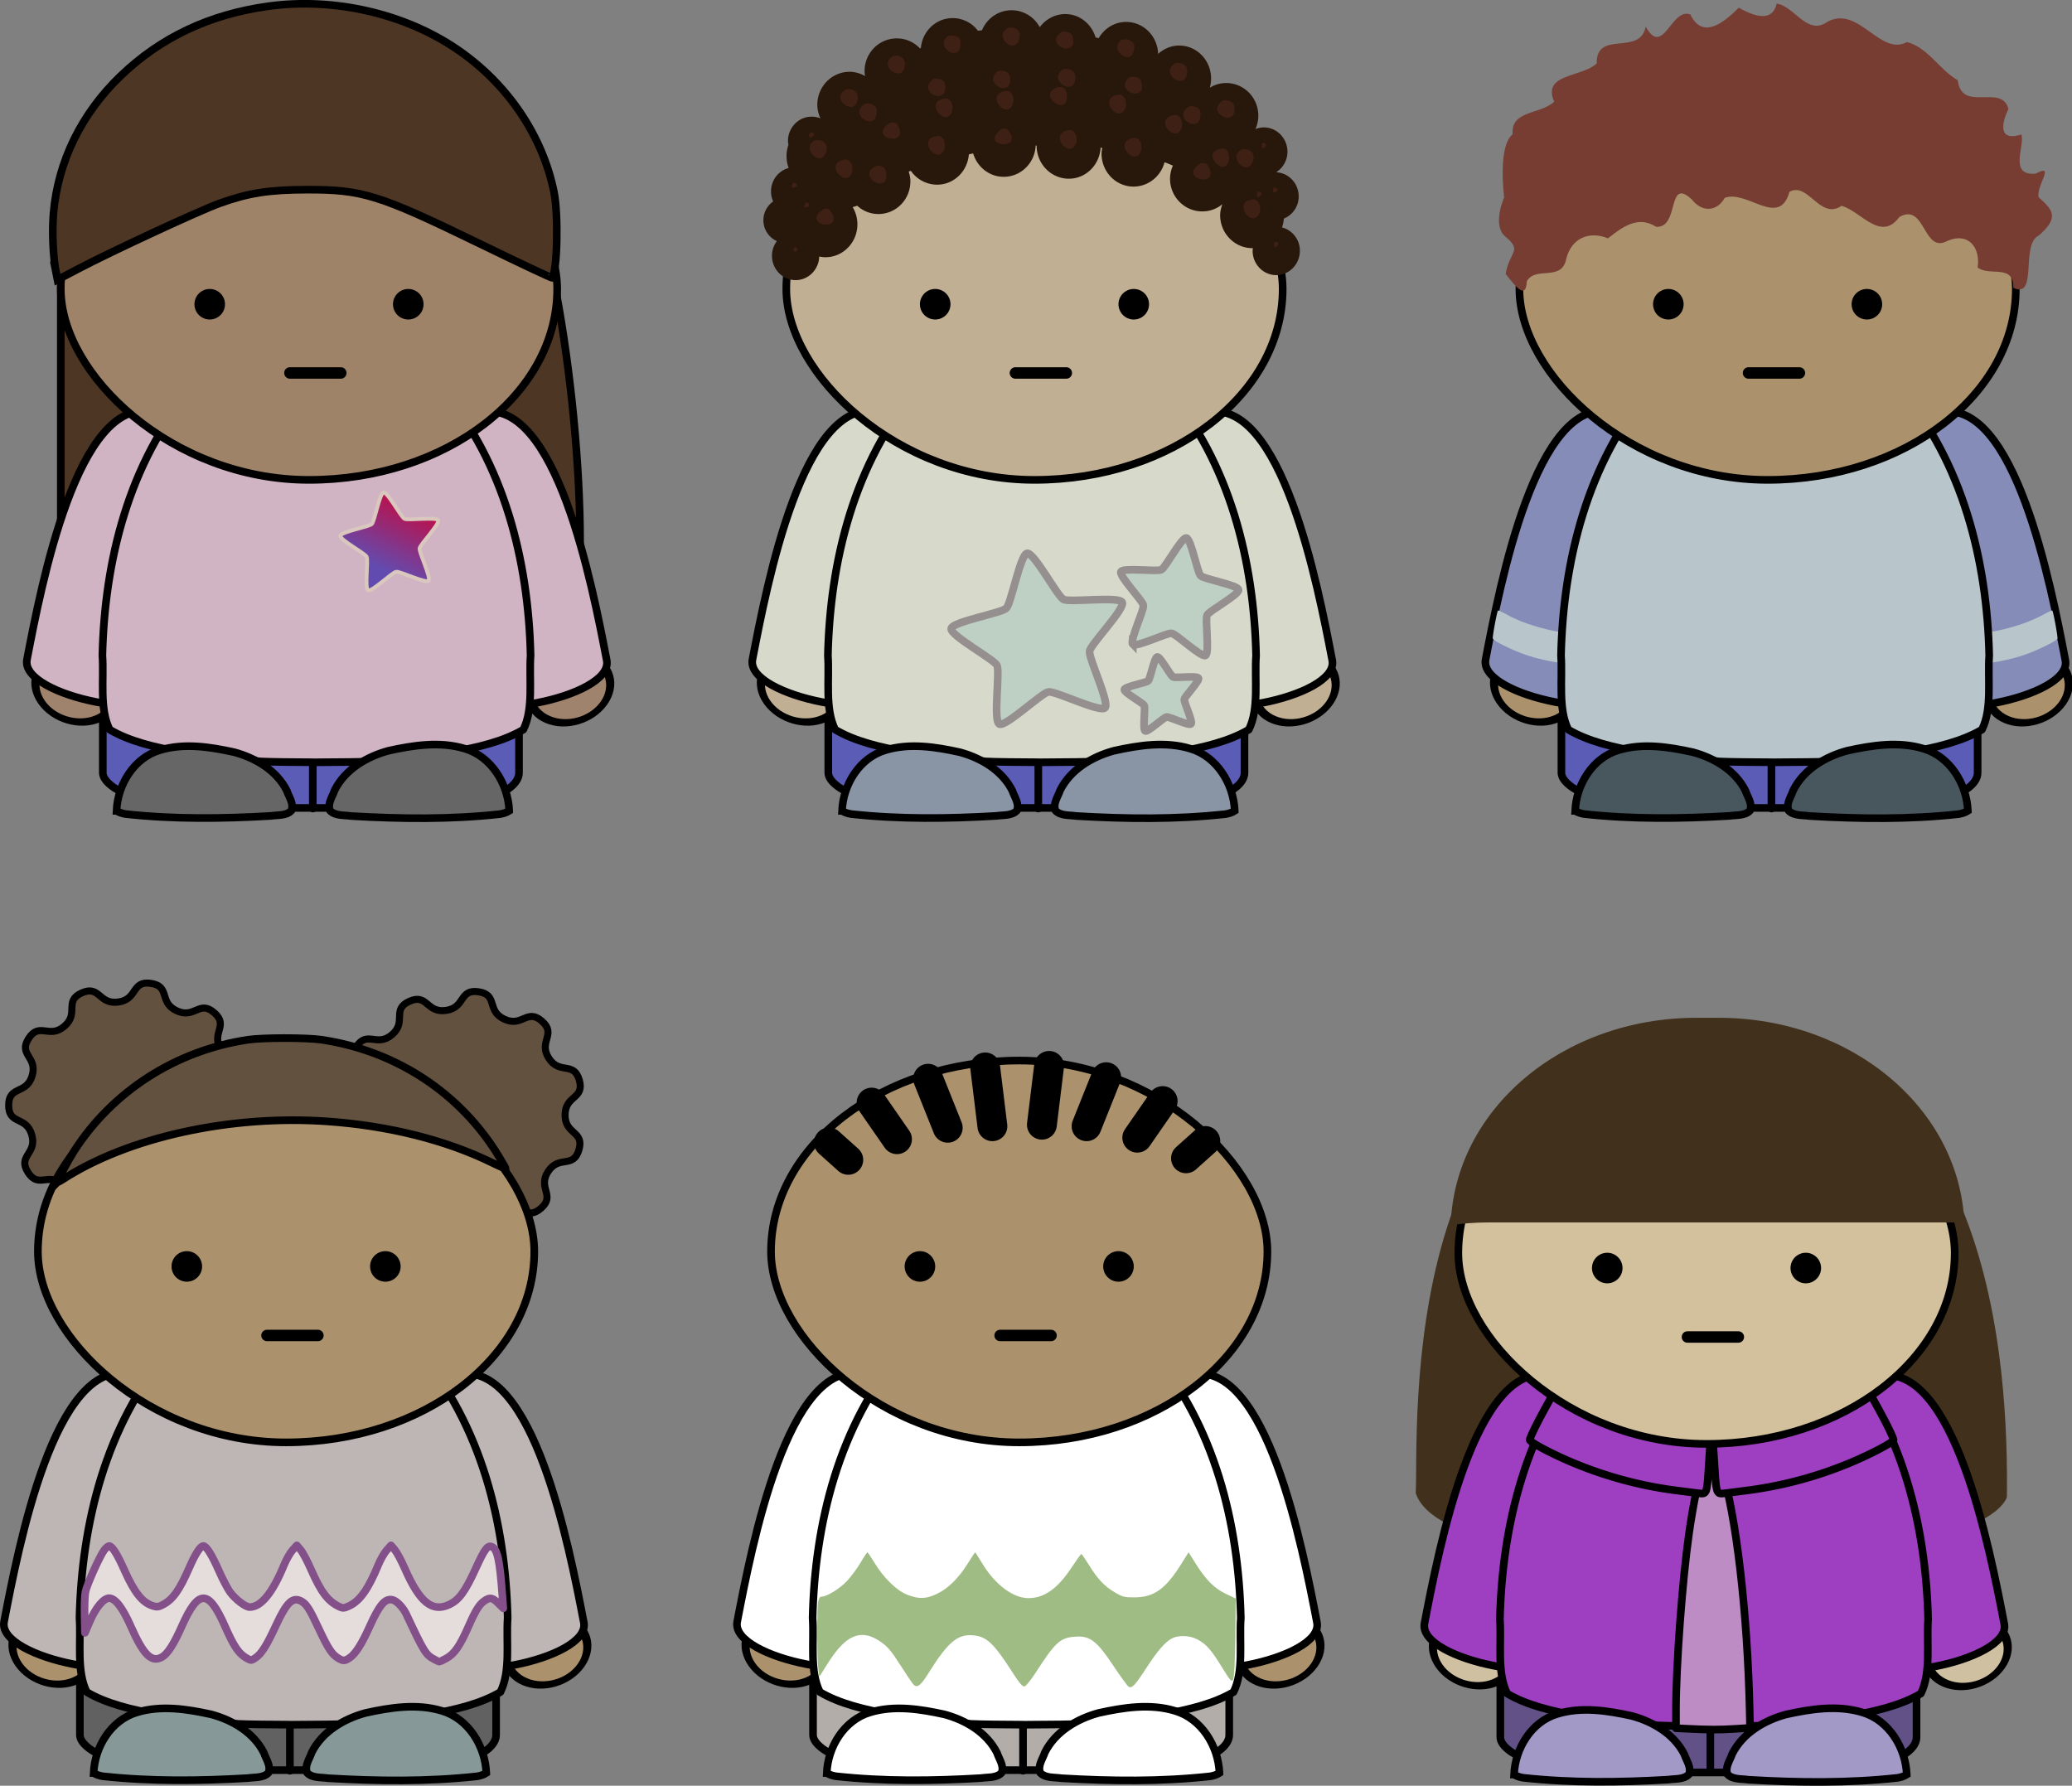
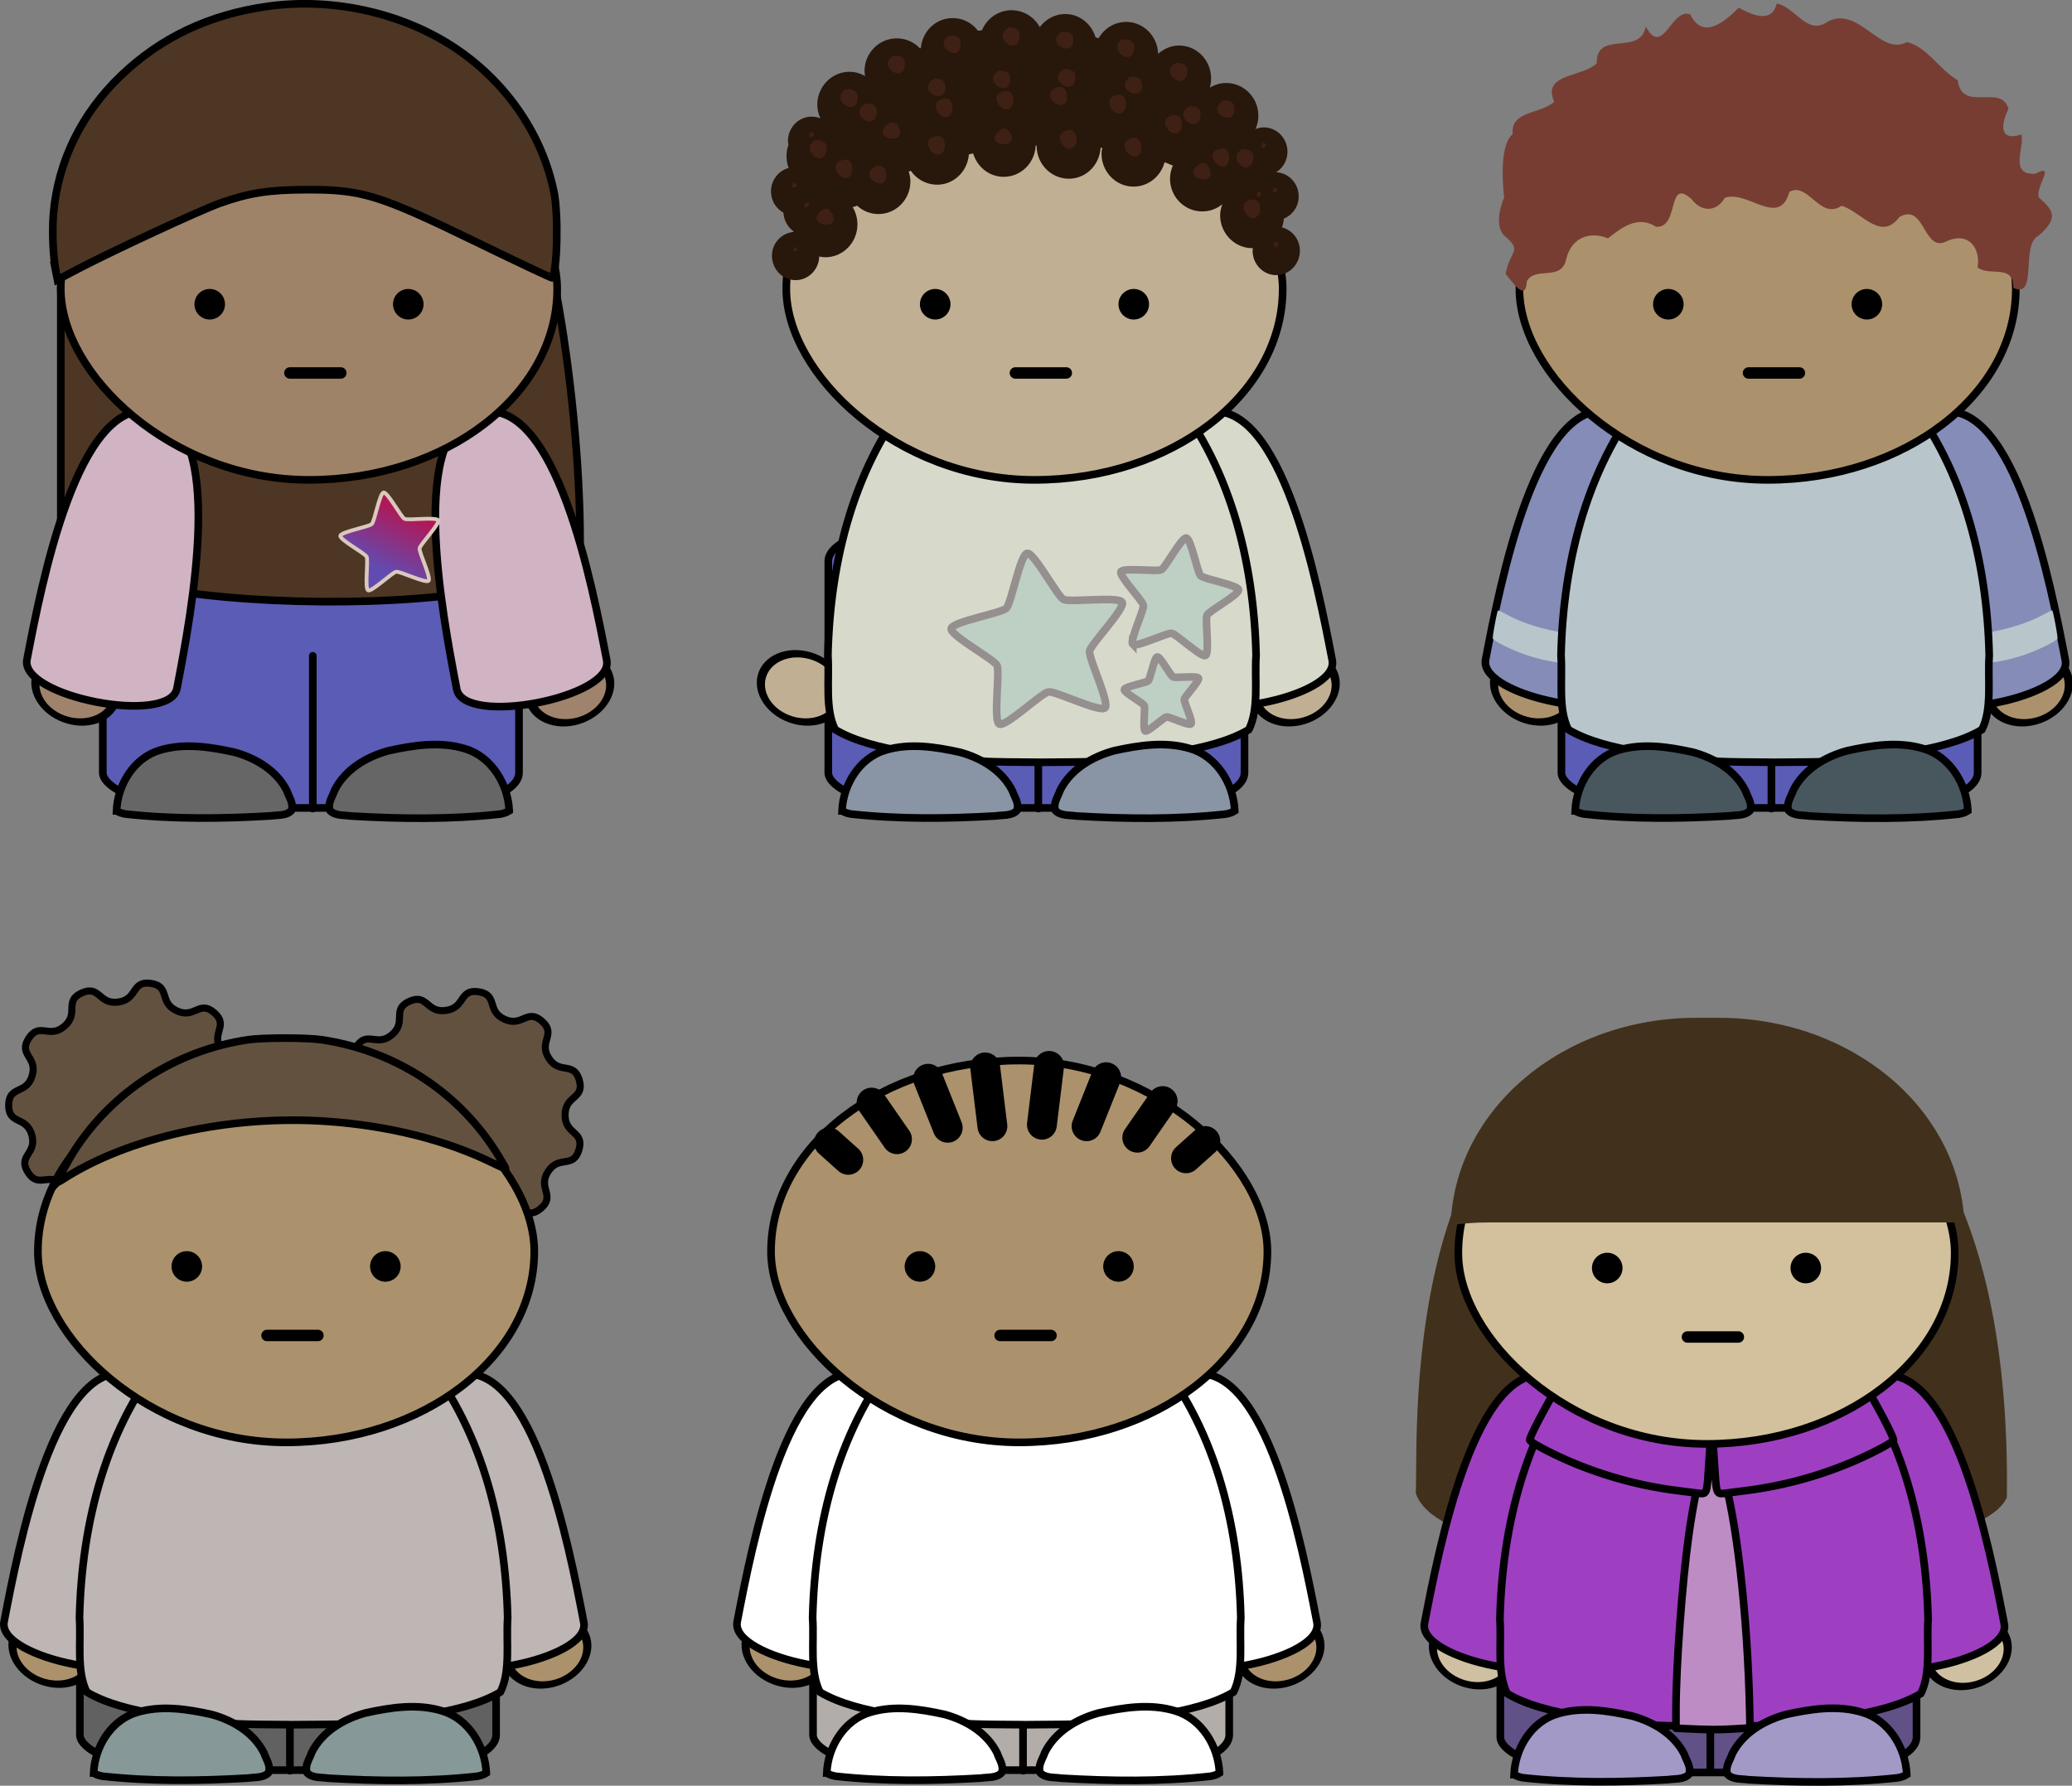
<svg xmlns="http://www.w3.org/2000/svg" viewBox="0 0 271.32 233.84">
  <rect x="0" y="0" width="271.32" height="233.84" fill="#808080" stroke="none" />
  <defs>
    <linearGradient id="a" y2="123.53" gradientUnits="userSpaceOnUse" x2="65.571" y1="139.58" x1="57.548">
      <stop offset="0" stop-color="#624bb0" />
      <stop offset="1" stop-color="#b51551" />
    </linearGradient>
  </defs>
  <g transform="translate(-9.038 -946.52)">
    <rect rx="12.577" ry="4.615" height="36.923" width="54.5" y="1015.4" x="22.5" stroke-linejoin="round" fill-rule="evenodd" stroke="#000" stroke-linecap="round" fill="#5b5cb5" />
    <path d="M50 1052.4v-20" stroke-linejoin="round" stroke="#000" stroke-linecap="round" fill="none" />
    <path d="M-1064 429.36c0 65.722-60.889 119-136 119s-136-53.278-136-119 60.889-119 136-119 136 53.278 136 119z" transform="matrix(.033 .014 -.024 .034 133.53 1038.9)" stroke-linejoin="round" fill-rule="evenodd" stroke="#000" stroke-linecap="round" stroke-width="26.064" fill="#9f836c" />
    <path d="M17 972.36v45c0 10 68 11.18 68 0 0-20-5-50-10-50H22" stroke="#000" fill="#4d3623" />
    <path d="M72.056 1000.5c9.82-1.888 14.541 22.662 16.429 32.482.944 4.91-18.696 8.687-19.64 3.777-1.888-9.82-6.61-34.37 3.211-36.26z" stroke="#000" fill="#d0b4c4" />
    <path d="M-1064 429.36c0 65.722-60.889 119-136 119s-136-53.278-136-119 60.889-119 136-119 136 53.278 136 119z" transform="matrix(-.033 .014 .024 .034 -30.914 1038.8)" stroke-linejoin="round" fill-rule="evenodd" stroke="#000" stroke-linecap="round" stroke-width="26.064" fill="#9f836c" />
    <path d="M29 1000.4c-9.82-1.888-14.541 22.662-16.429 32.482-.944 4.91 18.696 8.687 19.64 3.777 1.888-9.82 6.61-34.37-3.211-36.26z" stroke="#000" fill="#d0b4c4" />
-     <path d="M50.699 988.77c-.093 0-.186.012-.279.012h-.404v.02c-6.223.33-11.989 3.966-15.852 8.555-8.281 9.772-11.44 22.642-11.718 34.992.218 3.168-.418 6.97.954 9.717 4.983 2.975 13.77 3.473 19.76 4.169 1.59.07 4.115.089 6.857.103v.012c.287 0 .561 0 .845-.012h.083c2.742-.014 5.267-.033 6.856-.103 5.99-.696 14.778-1.194 19.761-4.17 1.372-2.746.736-6.548.954-9.716-.28-12.35-3.437-25.22-11.718-34.992-3.864-4.59-9.63-8.224-15.852-8.556v-.028H50.7z" stroke-linejoin="round" fill-rule="evenodd" stroke="#000" stroke-linecap="round" fill="#d0b4c4" />
    <rect rx="32.5" ry="25" height="50" width="65" y="959.36" x="17" stroke-linejoin="round" fill-rule="evenodd" stroke="#000" stroke-linecap="round" fill="#9f8368" />
    <path d="M75.718 1052.7c-.14-3.506-2.33-7.11-5.81-8.141-3.262-.99-6.736-.445-9.994.27-2.86.776-5.682 2.44-7.052 5.163-.283.858-.988 1.752-.608 2.683.689.714 1.837.561 2.75.704 6.493.383 13.029.462 19.502-.248.424-.074.848-.195 1.212-.431zM24.299 1052.7c.137-3.42 2.274-6.936 5.667-7.941 3.182-.966 6.572-.434 9.75.264 2.789.756 5.542 2.379 6.878 5.035.276.838.964 1.71.594 2.617-.673.697-1.792.548-2.684.688-6.333.373-12.708.45-19.023-.242-.413-.072-.827-.19-1.182-.421z" stroke="#000" fill="#666" />
    <path d="M75 145c-.775.775-7.72-2.607-8.802-2.436-1.082.172-6.642 5.534-7.618 5.037-.977-.498.094-8.148-.404-9.124-.498-.977-7.315-4.607-7.144-5.69.171-1.082 7.778-2.428 8.553-3.203.774-.775 2.12-8.38 3.203-8.552 1.082-.172 4.713 6.646 5.689 7.144.976.497 8.626-.573 9.124.403.497.977-4.865 6.537-5.037 7.619-.171 1.082 3.21 8.027 2.436 8.802z" transform="translate(29.004 952.68) scale(.482)" stroke="#dac8be" stroke-width="1.037" fill="url(#a)" />
    <path d="M38.5 986.36a2 2 0 11-4 0 2 2 0 014 0zM64.5 986.36a2 2 0 11-4 0 2 2 0 014 0z" fill-rule="evenodd" />
    <path d="M47 995.36h6.667" stroke-linejoin="round" stroke="#000" stroke-linecap="round" stroke-width="1.5" fill="none" />
    <path d="M16.386 982.25c-.404-2.03-.553-5.443-.341-7.85.591-6.74 3.663-13.012 8.78-17.93 5.263-5.058 11.647-8.072 19.343-9.133 8.591-1.185 17.877.944 24.792 5.684 6.547 4.486 11.13 11.268 12.625 18.677.599 2.965.421 10.542-.262 11.199-.051.05-4.46-2.03-9.798-4.623-12.894-6.262-15.046-6.93-22.295-6.916-4.97.01-7.63.425-11.422 1.783-2.608.935-14.157 6.29-18.604 8.627l-2.638 1.387-.18-.906z" fill-rule="evenodd" stroke="#000" fill="#4d3623" />
    <rect rx="12.577" ry="4.615" height="36.923" width="54.5" y="1015.4" x="213.5" stroke-linejoin="round" fill-rule="evenodd" stroke="#000" stroke-linecap="round" fill="#5b5cb5" />
    <path d="M241 1052.4v-20" stroke-linejoin="round" stroke="#000" stroke-linecap="round" fill="none" />
    <path d="M-1064 429.36c0 65.722-60.889 119-136 119s-136-53.278-136-119 60.889-119 136-119 136 53.278 136 119z" transform="matrix(.033 .014 -.024 .034 324.53 1038.9)" stroke-linejoin="round" fill-rule="evenodd" stroke="#000" stroke-linecap="round" stroke-width="26.064" fill="#ab926c" />
    <path d="M263.06 1000.5c9.82-1.888 14.541 22.662 16.429 32.482.944 4.91-18.696 8.687-19.64 3.777-1.888-9.82-6.61-34.37 3.211-36.26z" stroke="#000" fill="#848cb7" />
    <path d="M-1064 429.36c0 65.722-60.889 119-136 119s-136-53.278-136-119 60.889-119 136-119 136 53.278 136 119z" transform="matrix(-.033 .014 .024 .034 160.09 1038.8)" stroke-linejoin="round" fill-rule="evenodd" stroke="#000" stroke-linecap="round" stroke-width="26.064" fill="#ab926c" />
    <path d="M220 1000.4c-9.82-1.888-14.541 22.662-16.429 32.482-.944 4.91 18.696 8.687 19.64 3.777 1.888-9.82 6.61-34.37-3.211-36.26z" stroke="#000" fill="#848cb7" />
    <path d="M262.96 1033.4a6.775 6.775 0 01-1.262-.472c-.628-.32-.639-.342-.915-1.886-.153-.86-.279-1.645-.279-1.746 0-.123.258-.101.792.065.435.136 1.584.29 2.553.34 4.158.216 9.357-.864 12.618-2.623.687-.37 1.276-.647 1.31-.614.129.13.75 3.485.678 3.67-.133.346-2.652 1.58-4.46 2.184-2.452.82-5.374 1.267-8.157 1.247-1.238-.01-2.532-.083-2.878-.165zM220.01 1033.4a6.775 6.775 0 001.262-.472c.628-.32.639-.342.915-1.886.153-.86.279-1.645.279-1.746 0-.123-.258-.101-.792.065-.435.136-1.584.29-2.553.34-4.158.216-9.357-.864-12.618-2.623-.687-.37-1.276-.647-1.309-.614-.13.13-.751 3.485-.68 3.67.134.346 2.653 1.58 4.46 2.184 2.453.82 5.375 1.267 8.158 1.247 1.238-.01 2.532-.083 2.878-.165z" fill-rule="evenodd" fill="#b8c6cc" />
    <path d="M241.7 988.77c-.093 0-.186.012-.279.012h-.404v.02c-6.223.33-11.989 3.966-15.852 8.555-8.281 9.772-11.44 22.642-11.718 34.992.218 3.168-.418 6.97.954 9.717 4.983 2.975 13.77 3.473 19.76 4.169 1.59.07 4.115.089 6.857.103v.012c.287 0 .561 0 .845-.012h.083c2.742-.014 5.267-.033 6.856-.103 5.99-.696 14.778-1.194 19.761-4.17 1.372-2.746.736-6.548.954-9.716-.28-12.35-3.437-25.22-11.718-34.992-3.864-4.59-9.63-8.224-15.852-8.556v-.028h-.246z" stroke-linejoin="round" fill-rule="evenodd" stroke="#000" stroke-linecap="round" fill="#b8c6cc" />
    <rect rx="32.5" ry="25" height="50" width="65" y="959.36" x="208" stroke-linejoin="round" fill-rule="evenodd" stroke="#000" stroke-linecap="round" fill="#ab926c" />
    <path d="M266.72 1052.7c-.14-3.506-2.33-7.11-5.81-8.141-3.261-.99-6.736-.445-9.994.27-2.86.776-5.682 2.44-7.052 5.163-.283.858-.988 1.752-.608 2.683.689.714 1.836.561 2.75.704 6.493.383 13.029.462 19.502-.248.424-.074.848-.195 1.212-.431zM215.3 1052.7c.137-3.42 2.274-6.936 5.667-7.941 3.182-.966 6.572-.434 9.75.264 2.789.756 5.542 2.379 6.878 5.035.276.838.964 1.71.594 2.617-.673.697-1.792.548-2.684.688-6.333.373-12.708.45-19.023-.242-.413-.072-.827-.19-1.182-.421z" stroke="#000" fill="#48565e" />
    <path d="M229.5 986.36a2 2 0 11-4 0 2 2 0 014 0zM255.5 986.36a2 2 0 11-4 0 2 2 0 014 0z" fill-rule="evenodd" />
    <path d="M238 995.36h6.667" stroke-linejoin="round" stroke="#000" stroke-linecap="round" stroke-width="1.5" fill="none" />
    <path d="M241.69 946.99c-.677 2.889-3.745 1.199-4.97.541-1.77 1.763-4.677 4.327-6.342.886-2.478-.981-3.558 5.705-5.84 1.588-.752 3.927-6.491.365-6.42 4.817-1.963 1.859-7.174 1.3-5.57 5.015-1.794 1.695-5.702 1.09-5.436 4.26-1.99 1.58-1.11 8.268-1.11 8.268s-1.528 3.405 0 5c2.517 2.079.736 1.893.194 5.035.91 1.054 2.647 3.727 2.775.955 1.144-2.061 4.57.127 5.17-2.964.702-2.795 3.127-3.634 5.45-2.655 1.89-1.495 3.938-3.032 6.31-1.518 3.117.208 1.364-6.628 4.661-3.593 1.303 1.709 3.289 1.657 4.334-.204 2.935-1.07 7.134 4.003 8.461-.78 2.459-1.37 3.998 3.757 6.821 1.829 2.566.704 5.128 4.798 7.581 1.461 3.442-1.95 3.075 4.95 6.326 3.114 2.8-1.163 4.297 1.001 3.917 3.5 1.488 1.226 4.772-.534 4.666 2.664 3.28 1.546.9-5.713 3.335-6.844 2.756-2.383 1.815-3.387 0-5-.422-1.447 2.283-4.564-.406-3.105-3.561.297-1.401-3.532-1.864-5.13-3.02.971-2.644-1.426-1.696-3.331-.87-3.421-6.117.565-6.64-3.779-2.345-1.306-3.93-4.314-6.656-4.993-3.487 1.902-6.283-4.79-10.351-2.69-2.688 1.973-4.3-1.97-6.7-2.347z" fill-rule="evenodd" fill="#773d33" />
    <g transform="translate(40)">
      <rect rx="12.577" ry="4.615" height="36.923" width="54.5" y="1141.4" x="-20.5" stroke-linejoin="round" fill-rule="evenodd" stroke="#000" stroke-linecap="round" fill="#616161" />
      <path d="M7 1178.4v-20" stroke-linejoin="round" stroke="#000" stroke-linecap="round" fill="none" />
      <path d="M-1064 429.36c0 65.722-60.889 119-136 119s-136-53.278-136-119 60.889-119 136-119 136 53.278 136 119z" transform="matrix(.033 .014 -.024 .034 90.532 1164.9)" stroke-linejoin="round" fill-rule="evenodd" stroke="#000" stroke-linecap="round" stroke-width="26.064" fill="#ab926c" />
      <path d="M29.056 1126.5c9.82-1.888 14.541 22.662 16.429 32.482.944 4.91-18.696 8.687-19.64 3.777-1.888-9.82-6.61-34.37 3.211-36.26z" stroke="#000" fill="#beb5b5" />
      <path d="M-1064 429.36c0 65.722-60.889 119-136 119s-136-53.278-136-119 60.889-119 136-119 136 53.278 136 119z" transform="matrix(-.033 .014 .024 .034 -73.914 1164.8)" stroke-linejoin="round" fill-rule="evenodd" stroke="#000" stroke-linecap="round" stroke-width="26.064" fill="#ab926c" />
      <path d="M-14 1126.4c-9.82-1.888-14.541 22.662-16.429 32.482-.944 4.91 18.696 8.687 19.64 3.777 1.888-9.82 6.61-34.37-3.211-36.26z" stroke="#000" fill="#beb5b5" />
      <path d="M7.699 1114.8c-.093 0-.186.012-.28.012h-.403v.02c-6.223.331-11.989 3.967-15.852 8.556-8.281 9.772-11.44 22.642-11.718 34.992.218 3.167-.418 6.97.953 9.716 4.984 2.976 13.771 3.474 19.761 4.17 1.59.07 4.115.088 6.857.102v.012c.287 0 .56 0 .845-.012h.083c2.741-.014 5.266-.033 6.856-.103 5.99-.695 14.778-1.193 19.761-4.169 1.372-2.746.736-6.549.953-9.716-.278-12.35-3.437-25.22-11.718-34.992-3.863-4.59-9.628-8.225-15.852-8.556v-.028H7.7z" stroke-linejoin="round" fill-rule="evenodd" stroke="#000" stroke-linecap="round" fill="#beb5b5" />
      <path d="M44.843 1097.103c-.75 2.501-2.61.64-4.034 2.829s1.03 3.135-.954 4.833c-1.983 1.699-2.541-.872-4.923.199-2.381 1.07-.829 3.194-3.415 3.55-2.587.357-1.667-2.107-4.25-2.494-2.582-.387-2.423 2.239-4.792 1.14-2.369-1.098-.263-2.674-2.226-4.395s-3.25.573-4.649-1.632 1.225-2.391.504-4.901-3.043-1.275-3.028-3.886c.015-2.611 2.323-1.35 3.074-3.85.75-2.502-1.871-2.719-.447-4.907 1.425-2.189 2.684.12 4.668-1.578s-.105-3.298 2.277-4.369 2.192 1.553 4.78 1.196c2.586-.356 1.694-2.83 4.277-2.444 2.582.387 1.005 2.492 3.374 3.59s2.956-1.465 4.92.257-.502 2.64.897 4.844 3.28.366 4 2.876-1.849 1.949-1.864 4.56 2.561 2.081 1.81 4.582zM1.94 1096.003c-.75 2.501-2.61.64-4.034 2.829s1.03 3.135-.954 4.833c-1.983 1.699-2.541-.872-4.923.199-2.381 1.07-.829 3.194-3.415 3.55-2.587.357-1.667-2.107-4.25-2.494-2.582-.387-2.423 2.239-4.792 1.14-2.369-1.098-.263-2.674-2.226-4.395s-3.25.573-4.649-1.632 1.225-2.391.504-4.901-3.043-1.275-3.028-3.886c.015-2.611 2.323-1.35 3.074-3.85.75-2.502-1.871-2.719-.447-4.907 1.425-2.189 2.684.12 4.668-1.578s-.105-3.298 2.277-4.369 2.192 1.553 4.78 1.196c2.586-.356 1.694-2.83 4.277-2.444 2.582.387 1.005 2.492 3.374 3.59s2.956-1.465 4.92.257-.502 2.64.897 4.844 3.28.366 4 2.876-1.849 1.949-1.864 4.56 2.561 2.081 1.81 4.582z" stroke-linejoin="round" fill-rule="evenodd" stroke="#000" stroke-linecap="round" stroke-width=".925" fill="#635140" />
      <rect rx="32.5" ry="25" height="50" width="65" y="1085.4" x="-26" stroke-linejoin="round" fill-rule="evenodd" stroke="#000" stroke-linecap="round" fill="#ab926c" />
      <path d="M32.718 1178.7c-.14-3.506-2.33-7.11-5.81-8.141-3.261-.99-6.736-.445-9.994.27-2.86.776-5.682 2.44-7.052 5.163-.283.858-.988 1.752-.608 2.683.689.714 1.837.561 2.75.704 6.493.383 13.029.462 19.502-.248.424-.074.848-.195 1.212-.431zM-18.701 1178.7c.137-3.42 2.274-6.936 5.667-7.941 3.182-.966 6.572-.434 9.75.264 2.789.756 5.542 2.379 6.878 5.035.276.838.964 1.71.594 2.617-.673.697-1.792.548-2.684.688-6.333.373-12.708.45-19.023-.242-.413-.072-.827-.19-1.182-.421z" stroke="#000" fill="#869898" />
      <path d="M-4.5 1112.36a2 2 0 11-4 0 2 2 0 014 0zM21.5 1112.36a2 2 0 11-4 0 2 2 0 014 0z" fill-rule="evenodd" />
      <path d="M4 1121.4h6.667" stroke-linejoin="round" stroke="#000" stroke-linecap="round" stroke-width="1.5" fill="none" />
      <path d="M-23.417 1101.3c0-.23 1.393-2.852 2.113-3.977 5.067-7.911 13.356-13.236 22.804-14.646 1.962-.292 7.704-.292 9.667 0 9.75 1.456 18.163 6.996 23.187 15.272.493.812.896 1.526.896 1.587s-.83-.295-1.845-.792c-5.994-2.931-13.433-4.799-21.404-5.371-12.734-.916-26.284 2.067-34.875 7.676-.298.195-.542.307-.542.25z" fill-rule="evenodd" stroke="#000" fill="#635140" />
-       <path d="M25.889 1163.8c-1.102-.582-1.321-.938-3.66-5.925-.393-.838-1.23-1.712-1.77-1.848-.988-.248-1.732.62-3.051 3.559-1 2.225-1.819 3.503-2.58 4.024-.64.439-.857.444-1.523.038-.795-.484-1.31-1.268-2.475-3.763-1.212-2.598-1.633-3.275-2.27-3.651-1.164-.687-1.97.063-3.395 3.156-1.193 2.589-1.89 3.696-2.656 4.215-.535.363-.599.37-1.043.128-1.15-.629-1.737-1.47-2.968-4.255-2.163-4.896-3.483-4.883-5.678.055-1.04 2.341-1.861 3.602-2.604 4.001-1.356.729-2.399-.317-4.057-4.068-1.07-2.42-2.03-3.664-2.832-3.664-.718 0-1.756 1.241-2.509 3l-.657 1.538-.047-2.285c-.025-1.256.023-2.633.109-3.06.188-.943 1.887-4.733 2.46-5.485.226-.298.516-.542.644-.542.395 0 1.05 1.035 1.982 3.125 1.338 3.006 2.38 4.309 3.782 4.731.502.152.699.127 1.25-.157 1.325-.684 2.178-1.873 3.483-4.858.807-1.846 1.453-2.84 1.844-2.84.392 0 1.116 1.157 2.046 3.268.48 1.09 1.133 2.337 1.452 2.772.69.942 2.006 1.95 2.553 1.955 1.486.016 3.005-1.84 4.517-5.518.288-.7.781-1.563 1.096-1.917l.572-.644.495.583c.272.321.886 1.475 1.364 2.564 1.344 3.062 2.255 4.237 3.828 4.94.357.158.558.131 1.179-.16 1.404-.66 2.504-2.214 3.8-5.366.287-.7.78-1.563 1.095-1.917l.573-.644.494.583c.272.321.874 1.447 1.337 2.502 1.915 4.363 3.557 5.698 5.758 4.684 1.325-.61 2.113-1.687 3.562-4.865 1.06-2.327 1.48-2.91 1.979-2.751.796.253 1.11 1.672 1.467 6.634l.105 1.453-.662-.662c-.736-.735-1.066-.803-1.746-.355-.712.47-1.196 1.232-2.122 3.34-1.143 2.601-1.868 3.652-2.916 4.224-.458.25-.87.454-.917.452-.046 0-.355-.148-.688-.323z" stroke-linejoin="round" fill-rule="evenodd" stroke="#83508a" stroke-linecap="round" fill="#e5dcdc" />
    </g>
    <g transform="translate(40)">
      <rect rx="12.577" ry="4.615" height="36.923" width="54.5" y="1141.4" x="75.5" stroke-linejoin="round" fill-rule="evenodd" stroke="#000" stroke-linecap="round" fill="#b2ada8" />
      <path d="M103 1178.4v-20" stroke-linejoin="round" stroke="#000" stroke-linecap="round" fill="none" />
      <path d="M-1064 429.36c0 65.722-60.889 119-136 119s-136-53.278-136-119 60.889-119 136-119 136 53.278 136 119z" transform="matrix(.033 .014 -.024 .034 186.53 1164.9)" stroke-linejoin="round" fill-rule="evenodd" stroke="#000" stroke-linecap="round" stroke-width="26.064" fill="#ab926c" />
      <path d="M125.06 1126.5c9.82-1.888 14.541 22.662 16.429 32.482.944 4.91-18.696 8.687-19.64 3.777-1.888-9.82-6.61-34.37 3.211-36.26z" stroke="#000" fill="#fff" />
      <path d="M-1064 429.36c0 65.722-60.889 119-136 119s-136-53.278-136-119 60.889-119 136-119 136 53.278 136 119z" transform="matrix(-.033 .014 .024 .034 22.086 1164.8)" stroke-linejoin="round" fill-rule="evenodd" stroke="#000" stroke-linecap="round" stroke-width="26.064" fill="#ab926c" />
      <path d="M82 1126.4c-9.82-1.888-14.541 22.662-16.429 32.482-.944 4.91 18.696 8.687 19.64 3.777 1.888-9.82 6.61-34.37-3.211-36.26z" stroke="#000" fill="#fff" />
      <path d="M103.7 1114.8c-.093 0-.186.012-.279.012h-.404v.02c-6.223.331-11.989 3.967-15.852 8.556-8.281 9.772-11.44 22.642-11.718 34.992.218 3.167-.418 6.97.954 9.716 4.983 2.976 13.77 3.474 19.76 4.17 1.59.07 4.115.088 6.857.102v.012c.287 0 .561 0 .845-.012h.083c2.742-.014 5.267-.033 6.856-.103 5.99-.695 14.778-1.193 19.761-4.169 1.372-2.746.736-6.549.954-9.716-.28-12.35-3.437-25.22-11.718-34.992-3.864-4.59-9.63-8.225-15.852-8.556v-.028h-.246z" stroke-linejoin="round" fill-rule="evenodd" stroke="#000" stroke-linecap="round" fill="#fff" />
      <rect rx="32.5" ry="25" height="50" width="65" y="1085.4" x="70" stroke-linejoin="round" fill-rule="evenodd" stroke="#000" stroke-linecap="round" fill="#ab926c" />
      <path d="M128.72 1178.7c-.14-3.506-2.33-7.11-5.81-8.141-3.262-.99-6.736-.445-9.994.27-2.86.776-5.682 2.44-7.052 5.163-.283.858-.988 1.752-.608 2.683.689.714 1.836.561 2.75.704 6.493.383 13.029.462 19.502-.248.424-.074.848-.195 1.212-.431zM77.299 1178.7c.137-3.42 2.274-6.936 5.667-7.941 3.182-.966 6.572-.434 9.75.264 2.789.756 5.542 2.379 6.878 5.035.276.838.964 1.71.594 2.617-.673.697-1.792.548-2.684.688-6.333.373-12.708.45-19.023-.242-.413-.072-.827-.19-1.182-.421z" stroke="#000" fill="#fff" />
      <path d="M91.5 1112.36a2 2 0 11-4 0 2 2 0 014 0zM117.5 1112.36a2 2 0 11-4 0 2 2 0 014 0z" fill-rule="evenodd" />
      <path d="M100 1121.4h6.667" stroke-linejoin="round" stroke="#000" stroke-linecap="round" stroke-width="1.5" fill="none" />
      <path d="M80.116 1098.4l-2.529-2.265M86.495 1095.7l-3.322-4.794M93.138 1094.2l-2.567-6.417M98.989 1094l-.944-7.7M124.34 1098.2l2.529-2.265M117.96 1095.5l3.322-4.794M111.32 1094l2.567-6.417M105.47 1093.8l.944-7.7" stroke-linejoin="round" stroke="#000" stroke-linecap="round" stroke-width="3.911" fill="none" />
-       <path d="M116.83 1167.4c-.16-.099-1.058-1.332-1.995-2.74-2.169-3.258-3.049-3.94-4.93-3.82-2.05.129-2.627.652-5.345 4.858-.568.879-1.187 1.628-1.376 1.664-.244.047-.685-.468-1.537-1.798-2.516-3.924-3.433-4.776-5.278-4.905-1.982-.138-3.247.952-5.736 4.94-1.026 1.644-1.487 2.002-1.964 1.525-.173-.173-.958-1.33-1.744-2.57-1.148-1.81-1.648-2.405-2.54-3.025-2.562-1.782-4.538-1-6.9 2.728l-1.154 1.823-.132-.99c-.172-1.28-.2-7.764-.04-8.74.086-.518.228-.75.459-.75.711 0 2.443-1.076 3.38-2.101.539-.59 1.326-1.664 1.748-2.386.422-.722.817-1.31.877-1.305.06 0 .468.603.908 1.333 1.217 2.016 2.96 3.709 4.357 4.229 1.542.574 2.405.543 3.843-.138 1.457-.69 2.83-2.044 4.038-3.981.497-.798.929-1.45.96-1.45s.449.65.929 1.445c1.69 2.797 4.043 4.56 6.076 4.55 2.05-.01 3.799-1.25 5.597-3.969.66-.998 1.245-1.816 1.3-1.819.055 0 .475.603.934 1.344 1.184 1.914 2.05 2.846 3.385 3.649 1.06.637 1.3.7 2.673.695 2.543-.01 4.067-1.111 6.143-4.441l.912-1.463.977 1.554c1.314 2.09 2.425 3.192 3.94 3.908l1.265.598-.064 5.124c-.042 3.302-.145 5.259-.289 5.502-.197.334-.37.139-1.475-1.66-1.41-2.294-2.083-3.047-3.261-3.648-.97-.495-2.427-.543-3.255-.109-.9.472-1.924 1.649-3.34 3.84-1.485 2.296-1.922 2.761-2.346 2.499z" fill-rule="evenodd" fill="#9fbc84" />
    </g>
    <g>
      <rect rx="12.577" ry="4.615" height="36.923" width="54.5" y="1141.7" x="205.5" stroke-linejoin="round" fill-rule="evenodd" stroke="#000" stroke-linecap="round" fill="#615186" />
      <path d="M233 1178.6v-20" stroke-linejoin="round" stroke="#000" stroke-linecap="round" fill="none" />
      <path d="M-1064 429.36c0 65.722-60.889 119-136 119s-136-53.278-136-119 60.889-119 136-119 136 53.278 136 119z" transform="matrix(.033 .014 -.024 .034 316.53 1165.1)" stroke-linejoin="round" fill-rule="evenodd" stroke="#000" stroke-linecap="round" stroke-width="26.064" fill="#cfc0a1" />
      <path d="M271.83 1142.6c.195-16.143-1.355-61.392-40.168-61.913-40.159.217-36.851 53.56-37.236 61.363 4.133 12.811 72.811 11.19 77.405.55z" fill="#41311c" />
      <path d="M255.06 1126.7c9.82-1.888 14.541 22.662 16.429 32.482.944 4.91-18.696 8.687-19.64 3.777-1.888-9.82-6.61-34.37 3.211-36.26z" stroke="#000" fill="#9e3fc2" />
      <path d="M-1064 429.36c0 65.722-60.889 119-136 119s-136-53.278-136-119 60.889-119 136-119 136 53.278 136 119z" transform="matrix(-.033 .014 .024 .034 152.09 1165)" stroke-linejoin="round" fill-rule="evenodd" stroke="#000" stroke-linecap="round" stroke-width="26.064" fill="#cfc0a1" />
      <path d="M212 1126.6c-9.82-1.888-14.541 22.662-16.429 32.482-.944 4.91 18.696 8.687 19.64 3.777 1.888-9.82 6.61-34.37-3.211-36.26z" stroke="#000" fill="#9e3fc2" />
      <path d="M233.7 1115c-.093 0-.186.012-.279.012h-.404v.02c-6.223.331-11.989 3.967-15.852 8.556-8.281 9.772-11.44 22.642-11.718 34.992.218 3.167-.418 6.97.954 9.716 4.983 2.976 13.77 3.474 19.76 4.17 1.59.07 4.115.088 6.857.102v.012c.287 0 .561 0 .845-.012h.083c2.742-.014 5.267-.033 6.856-.103 5.99-.695 14.778-1.193 19.761-4.169 1.372-2.746.736-6.549.954-9.716-.28-12.35-3.437-25.22-11.718-34.992-3.864-4.59-9.63-8.225-15.852-8.556v-.028h-.246z" stroke-linejoin="round" fill-rule="evenodd" stroke="#000" stroke-linecap="round" fill="#9e3fc2" />
      <path d="M258.72 1178.9c-.14-3.506-2.33-7.11-5.81-8.141-3.261-.99-6.736-.445-9.994.27-2.86.776-5.682 2.44-7.052 5.163-.283.858-.988 1.752-.608 2.683.689.714 1.836.561 2.75.704 6.493.383 13.029.462 19.502-.248.424-.074.848-.195 1.212-.431zM207.3 1178.9c.137-3.42 2.274-6.936 5.667-7.941 3.182-.966 6.572-.434 9.75.264 2.789.756 5.542 2.379 6.878 5.035.276.838.964 1.71.594 2.617-.673.697-1.792.548-2.684.688-6.333.373-12.708.45-19.023-.242-.413-.072-.827-.19-1.182-.421z" stroke="#000" fill="#a399c7" />
      <path d="M229.95 1172.9l-1.45-.069v-2.38c0-5.767.822-16.91 1.704-23.102.543-3.811 1.27-7.363 1.87-9.132.34-1.002.406-1.072 1.08-1.13l.72-.06.594 1.86c1.906 5.976 3.405 18.869 3.684 31.685l.048 2.223-2.081.127c-2.03.124-3.201.12-6.17-.021z" stroke-linejoin="round" fill-rule="evenodd" stroke="#000" stroke-linecap="round" fill="#be8cc4" />
      <path d="M228.57 1141.7a52.49 52.49 0 01-13.634-3.665c-2.704-1.135-5.598-2.67-5.58-2.959.021-.317.873-2.071 2.005-4.128l1.027-1.865 1.999 1.097c4.975 2.733 10.069 4.34 15.66 4.943l2.935.316-.209 3.241c-.227 3.525-.225 3.519-1.386 3.378a673.42 673.42 0 01-2.817-.358zM237.77 1141.7a52.49 52.49 0 0013.634-3.665c2.704-1.135 5.598-2.67 5.58-2.959-.021-.317-.873-2.071-2.005-4.128l-1.027-1.865-1.999 1.097c-4.975 2.733-10.069 4.34-15.66 4.943l-2.935.316.209 3.241c.227 3.525.225 3.519 1.386 3.378.292-.035 1.56-.196 2.817-.358z" stroke-linejoin="round" fill-rule="evenodd" stroke="#000" stroke-linecap="round" fill="#9e3fc2" />
      <rect rx="32.5" ry="25" height="50" width="65" y="1085.6" x="200" stroke-linejoin="round" fill-rule="evenodd" stroke="#000" stroke-linecap="round" fill="#d3c19d" />
      <path d="M221.5 1112.57a2 2 0 11-4 0 2 2 0 014 0zM247.5 1112.57a2 2 0 11-4 0 2 2 0 014 0z" fill-rule="evenodd" />
      <path d="M230 1121.6h6.667" stroke-linejoin="round" stroke="#000" stroke-linecap="round" stroke-width="1.5" fill="none" />
      <path d="M231.18 1079.8c-17.555 0-31.712 12.046-32.177 27.142 1.577-.204 3.193-.341 4.837-.341h62.42c-.665-14.937-14.754-26.8-32.177-26.8h-2.902z" fill-rule="evenodd" fill="#41311c" />
    </g>
    <g>
      <rect rx="12.577" ry="4.615" height="36.923" width="54.5" y="1015.4" x="117.5" stroke-linejoin="round" fill-rule="evenodd" stroke="#000" stroke-linecap="round" fill="#5b5cb5" />
      <path d="M145 1052.4v-20" stroke-linejoin="round" stroke="#000" stroke-linecap="round" fill="none" />
      <path d="M-1064 429.36c0 65.722-60.889 119-136 119s-136-53.278-136-119 60.889-119 136-119 136 53.278 136 119z" transform="matrix(.033 .014 -.024 .034 228.53 1038.9)" stroke-linejoin="round" fill-rule="evenodd" stroke="#000" stroke-linecap="round" stroke-width="26.064" fill="#c1af94" />
      <path d="M167.06 1000.5c9.82-1.888 14.541 22.662 16.429 32.482.944 4.91-18.696 8.687-19.64 3.777-1.888-9.82-6.61-34.37 3.211-36.26z" stroke="#000" fill="#d7dacb" />
      <path d="M-1064 429.36c0 65.722-60.889 119-136 119s-136-53.278-136-119 60.889-119 136-119 136 53.278 136 119z" transform="matrix(-.033 .014 .024 .034 64.086 1038.8)" stroke-linejoin="round" fill-rule="evenodd" stroke="#000" stroke-linecap="round" stroke-width="26.064" fill="#c1af94" />
-       <path d="M124 1000.4c-9.82-1.888-14.541 22.662-16.429 32.482-.944 4.91 18.696 8.687 19.64 3.777 1.888-9.82 6.61-34.37-3.211-36.26z" stroke="#000" fill="#d7dacb" />
      <path d="M145.7 988.77c-.093 0-.186.012-.279.012h-.404v.02c-6.223.33-11.989 3.966-15.852 8.555-8.281 9.772-11.44 22.642-11.718 34.992.218 3.168-.418 6.97.954 9.717 4.983 2.975 13.77 3.473 19.76 4.169 1.59.07 4.115.089 6.857.103v.012c.287 0 .561 0 .845-.012h.083c2.742-.014 5.267-.033 6.856-.103 5.99-.696 14.778-1.194 19.761-4.17 1.372-2.746.736-6.548.954-9.716-.28-12.35-3.437-25.22-11.718-34.992-3.864-4.59-9.63-8.224-15.852-8.556v-.028h-.246z" stroke-linejoin="round" fill-rule="evenodd" stroke="#000" stroke-linecap="round" fill="#d7dacb" />
-       <path d="M115 975.36a3 3 0 11-6 0 3 3 0 016 0z" fill-rule="evenodd" fill="#28170b" />
      <rect rx="32.5" ry="25" height="50" width="65" y="959.36" x="112" stroke-linejoin="round" fill-rule="evenodd" stroke="#000" stroke-linecap="round" fill="#c1af94" />
      <path d="M170.72 1052.7c-.14-3.506-2.33-7.11-5.81-8.141-3.262-.99-6.736-.445-9.994.27-2.86.776-5.682 2.44-7.052 5.163-.283.858-.988 1.752-.608 2.683.689.714 1.836.561 2.75.704 6.493.383 13.029.462 19.502-.248.424-.074.848-.195 1.212-.431zM119.3 1052.7c.137-3.42 2.274-6.936 5.667-7.941 3.182-.966 6.572-.434 9.75.264 2.789.756 5.542 2.379 6.878 5.035.276.838.964 1.71.594 2.617-.673.697-1.792.548-2.684.688-6.333.373-12.708.45-19.023-.242-.413-.072-.827-.19-1.182-.421z" stroke="#000" fill="#8995a5" />
      <path d="M133.5 986.36a2 2 0 11-4 0 2 2 0 014 0zM159.5 986.36a2 2 0 11-4 0 2 2 0 014 0z" fill-rule="evenodd" />
      <path d="M142 995.36h6.667" stroke-linejoin="round" stroke="#000" stroke-linecap="round" stroke-width="1.5" fill="none" />
      <path d="M153.732 1039.213c-.656.65-6.492-2.226-7.404-2.086-.912.14-5.616 4.635-6.436 4.212-.82-.423.11-6.862-.305-7.686-.415-.825-6.143-3.909-5.994-4.82.148-.91 6.56-2.015 7.215-2.664.656-.65 1.82-7.05 2.732-7.191.912-.14 3.943 5.616 4.764 6.04.82.422 7.267-.45 7.682.375.416.824-4.123 5.486-4.271 6.397-.149.91 2.672 6.773 2.017 7.423z" fill-rule="evenodd" stroke="#958f8f" stroke-width="1" fill="#becfc3" />
      <path d="M157.372 1030.89c.45.446 4.465-1.532 5.093-1.435.627.096 3.863 3.188 4.428 2.897.564-.29-.077-4.72.209-5.287.285-.567 4.226-2.69 4.124-3.316-.103-.626-4.513-1.386-4.964-1.833-.451-.446-1.252-4.85-1.88-4.946-.627-.097-2.712 3.863-3.276 4.154-.565.291-5-.308-5.285.259-.286.567 2.836 3.774 2.938 4.4.102.627-1.838 4.66-1.387 5.107z" fill-rule="evenodd" stroke="#958f8f" stroke-width="1" fill="#becfc3" />
      <path d="M164.996 1041.315c-.284.282-2.814-.965-3.21-.904-.395.06-2.434 2.01-2.79 1.826-.355-.183.048-2.975-.132-3.332-.18-.357-2.663-1.694-2.598-2.09.064-.394 2.844-.873 3.128-1.154.284-.282.788-3.057 1.184-3.117.395-.061 1.71 2.434 2.065 2.618.356.183 3.15-.195 3.33.162.18.358-1.787 2.379-1.851 2.774-.065.394 1.158 2.936.874 3.217z" fill-rule="evenodd" stroke="#958f8f" stroke-width="1" fill="#becfc3" />
      <path d="M141.5 947.86c-1.74 0-3.238 1.08-3.875 2.625-.174.026-.36.034-.531.063a4.122 4.122 0 00-3.313-1.657c-2.19 0-3.963 1.713-4.156 3.907-.043.017-.082.044-.125.062a4.128 4.128 0 00-3.031-1.313c-2.32 0-4.219 1.905-4.219 4.282 0 .222.03.443.063.656a4.042 4.042 0 00-2.032-.563c-2.319 0-4.218 1.936-4.218 4.313 0 .644.159 1.233.406 1.781a3.086 3.086 0 00-1.156-.219c-1.71 0-3.094 1.436-3.094 3.188 0 .176.035.332.062.5-.155.45-.25.933-.25 1.437 0 .57.085 1.096.282 1.594-1.33.356-2.313 1.588-2.313 3.063 0 1.212.65 2.247 1.625 2.78.06 1.043.599 1.968 1.406 2.5.002.01-.002.022 0 .032a3.104 3.104 0 00-2.906 3.125c0 1.753 1.384 3.188 3.094 3.188 1.68 0 3.046-1.384 3.094-3.094.264.053.533.094.812.094 2.319 0 4.188-1.936 4.188-4.313 0-.826-.232-1.595-.625-2.25.196-.053.41-.108.593-.187a4.094 4.094 0 002.782 1.093c2.318 0 4.187-1.904 4.187-4.28 0-.448-.095-.877-.219-1.282.092-.034.19-.06.282-.094a4.205 4.205 0 003.437 1.813c2.205 0 3.984-1.754 4.156-3.969.188-.04.375-.087.563-.125.523 1.767 2.105 3.063 4 3.063 2.255 0 4.087-1.808 4.187-4.094.042-.002.084.002.125 0v.03c0 2.378 1.9 4.313 4.22 4.313 2.235 0 4.027-1.803 4.155-4.062.074.009.146.022.219.031-.041.243-.094.495-.094.75 0 2.377 1.869 4.313 4.188 4.313 1.941 0 3.582-1.354 4.062-3.188.372.13.728.295 1.094.438a4.417 4.417 0 00-.375 1.718c0 2.377 1.9 4.282 4.219 4.282.995 0 1.905-.345 2.625-.938-.156.45-.281.933-.281 1.438 0 2.376 1.9 4.312 4.218 4.312h.063c-.013.117-.031.224-.031.344 0 1.752 1.384 3.187 3.094 3.187s3.093-1.435 3.093-3.187a3.144 3.144 0 00-2.343-3.063c.139-.36.21-.756.25-1.156a3.113 3.113 0 001.937-2.906c0-1.686-1.286-3.055-2.906-3.156.002-.01-.002-.022 0-.031a3.176 3.176 0 001.437-2.657c0-1.752-1.384-3.187-3.093-3.187-.392 0-.75.083-1.094.219.23-.533.375-1.13.375-1.75 0-2.377-1.9-4.282-4.219-4.282a4.03 4.03 0 00-2.094.594c-.011-.009-.02-.022-.031-.031.098-.366.156-.759.156-1.156 0-2.377-1.868-4.313-4.187-4.313-1.058 0-2.012.432-2.75 1.094-.065-2.318-1.91-4.187-4.188-4.187-1.537 0-2.862.86-3.594 2.125-.14-.033-.267-.063-.406-.094-.527-1.76-2.08-3.063-3.969-3.063-1.363 0-2.576.688-3.343 1.72a4.188 4.188 0 00-3.688-2.22zm-5.438 10.188h.032v.063l-.031-.063z" fill-rule="evenodd" fill="#28170b" />
      <path d="M141.09 950.14c-2.204 1.143 1.096 3.91 1.469 1.219.15-.926-.626-1.331-1.469-1.219zm7.031.531c-2.653 1.683 2.301 3.739 1.344.469-.273-.451-.872-.516-1.344-.469zm-14.78.5c-2.334 1.291 1.661 3.934 1.468.875.05-.754-.87-.938-1.469-.875zm22.968.5c-.109.01-.235 0-.344.031-1.944 1.201 1.2 3.679 1.563 1.313.237-.87-.455-1.387-1.219-1.344zm-30.28 2.156c-2.296 1.29 1.461 3.837 1.5 1.063.068-.837-.778-1.178-1.5-1.063zm37.218.938c-.09 0-.195.01-.281.031-2.27 1.293 1.481 3.91 1.531 1 .046-.692-.617-1.063-1.25-1.031zm-14.906.813c-2.362 1.322 1.54 3.846 1.5 1.03.055-.823-.78-1.148-1.5-1.03zm-8.531.218c-2.411 1.476 1.923 3.856 1.469.75-.064-.657-.894-.818-1.469-.75zm17.562.781c-.14.001-.289.01-.406.031-2.3 1.856 2.523 3.518 1.469.47-.181-.38-.64-.502-1.063-.5zm-26.031.25c-2.478 1.66 1.89 3.763 1.469.72-.167-.641-.882-.768-1.469-.72zm16.344 1.094c-.097.014-.205.02-.313.062-2.536 1.034 1.487 3.894 1.375 1.063.01-.685-.383-1.223-1.062-1.125zm-27.875.313c-2.28 1.322 1.54 3.825 1.531 1 .042-.81-.804-1.162-1.531-1zm21 .187c-.103.01-.226.016-.344.062-2.463.654.654 3.954 1.25 1.438.147-.66-.186-1.537-.906-1.5zm14.781.5c-.111 0-.242.017-.375.062-2.265.491.276 3.869 1.219 1.657.183-.697-.066-1.717-.844-1.72zm-22.75.5c-.102 0-.225.021-.344.062-2.487.558.693 4.014 1.25 1.407.097-.664-.192-1.493-.906-1.47zm36.375.25c-2.558 1.599 2.025 3.807 1.406.688-.119-.599-.865-.747-1.406-.688zm-46.875.438c-2.372 1.402 1.533 3.826 1.5.968.019-.799-.786-1.08-1.5-.968zm42.406.343c-2.384 1.418 1.547 3.825 1.5.97.034-.788-.812-1.09-1.5-.97zm-1.875 1.125c-.102 0-.226.02-.344.062-2.487.66.766 3.97 1.281 1.407.081-.668-.224-1.499-.937-1.469zm-36.812 1a1.507 1.507 0 00-.5.031c-3.175 2.019 2.888 3.345.937.157-.108-.138-.268-.174-.437-.188zm14.469.782c-.106 0-.214-.01-.313.03-3.275 2.465 3.414 2.922.625-.03h-.312zm8.594.187c-.111 0-.243.02-.375.062-2.308.495.338 3.892 1.219 1.625.18-.697-.068-1.684-.844-1.687zm-33.97.281c-.794 1.344 1.443.304 0 0zm16.72.5c-.111 0-.241.02-.375.062-2.329.477.374 3.882 1.219 1.625.156-.7-.066-1.685-.844-1.687zm25.688.25a1.15 1.15 0 00-.344.062c-2.454.64.71 4.009 1.281 1.407.074-.711-.225-1.498-.937-1.469zm-41.781.313c-2.027.955.876 3.842 1.469 1.406.261-.99-.51-1.559-1.47-1.406zm58.562.344c-.466 1.517 1.287.016 0 0zm-5.125.75c-.076 0-.161.01-.25.03-3.03.35.838 4.326 1.031 1.095-.036-.503-.25-1.113-.781-1.125zm2.469.094c-2.11 1.025.914 3.868 1.468 1.344.25-.946-.56-1.485-1.468-1.344zm-52 1.344c-.1.01-.198.023-.313.062-2.529.682.915 4.045 1.281 1.28.059-.686-.272-1.387-.968-1.343zm47 .468c-.157-.013-.331 0-.47.031-3.176 2.084 3.056 3.366.876.125-.111-.104-.25-.143-.406-.156zm-42.625.344c-.077.01-.168 0-.25.031-2.871 1.2 1.763 4.018 1.25.781-.09-.495-.463-.87-1-.812zm-11.094 2.188c-.948 1.143 1.368.495 0 0zm62.844.656c-.47 1.509 1.313.024 0 0zm-2.094.531c-.47 1.55 1.315.031 0 0zm-.563 1.031a1.22 1.22 0 00-.375.062c-2.233.371.228 3.896 1.22 1.657.158-.71-.06-1.712-.845-1.72zm-58.562.375c-.9 1.312 1.277.326 0 0zm2.625.844a.752.752 0 00-.343.031c-3.246 2.225 3.355 3.194.687 0-.111 0-.227-.02-.344-.03zm58.72 4.344c-.448 1.589 1.314-.09 0 0zm-62.813.656c-.819 1.038 1.131.494 0 0z" fill-rule="evenodd" fill="#472417" fill-opacity=".763" />
    </g>
  </g>
</svg>